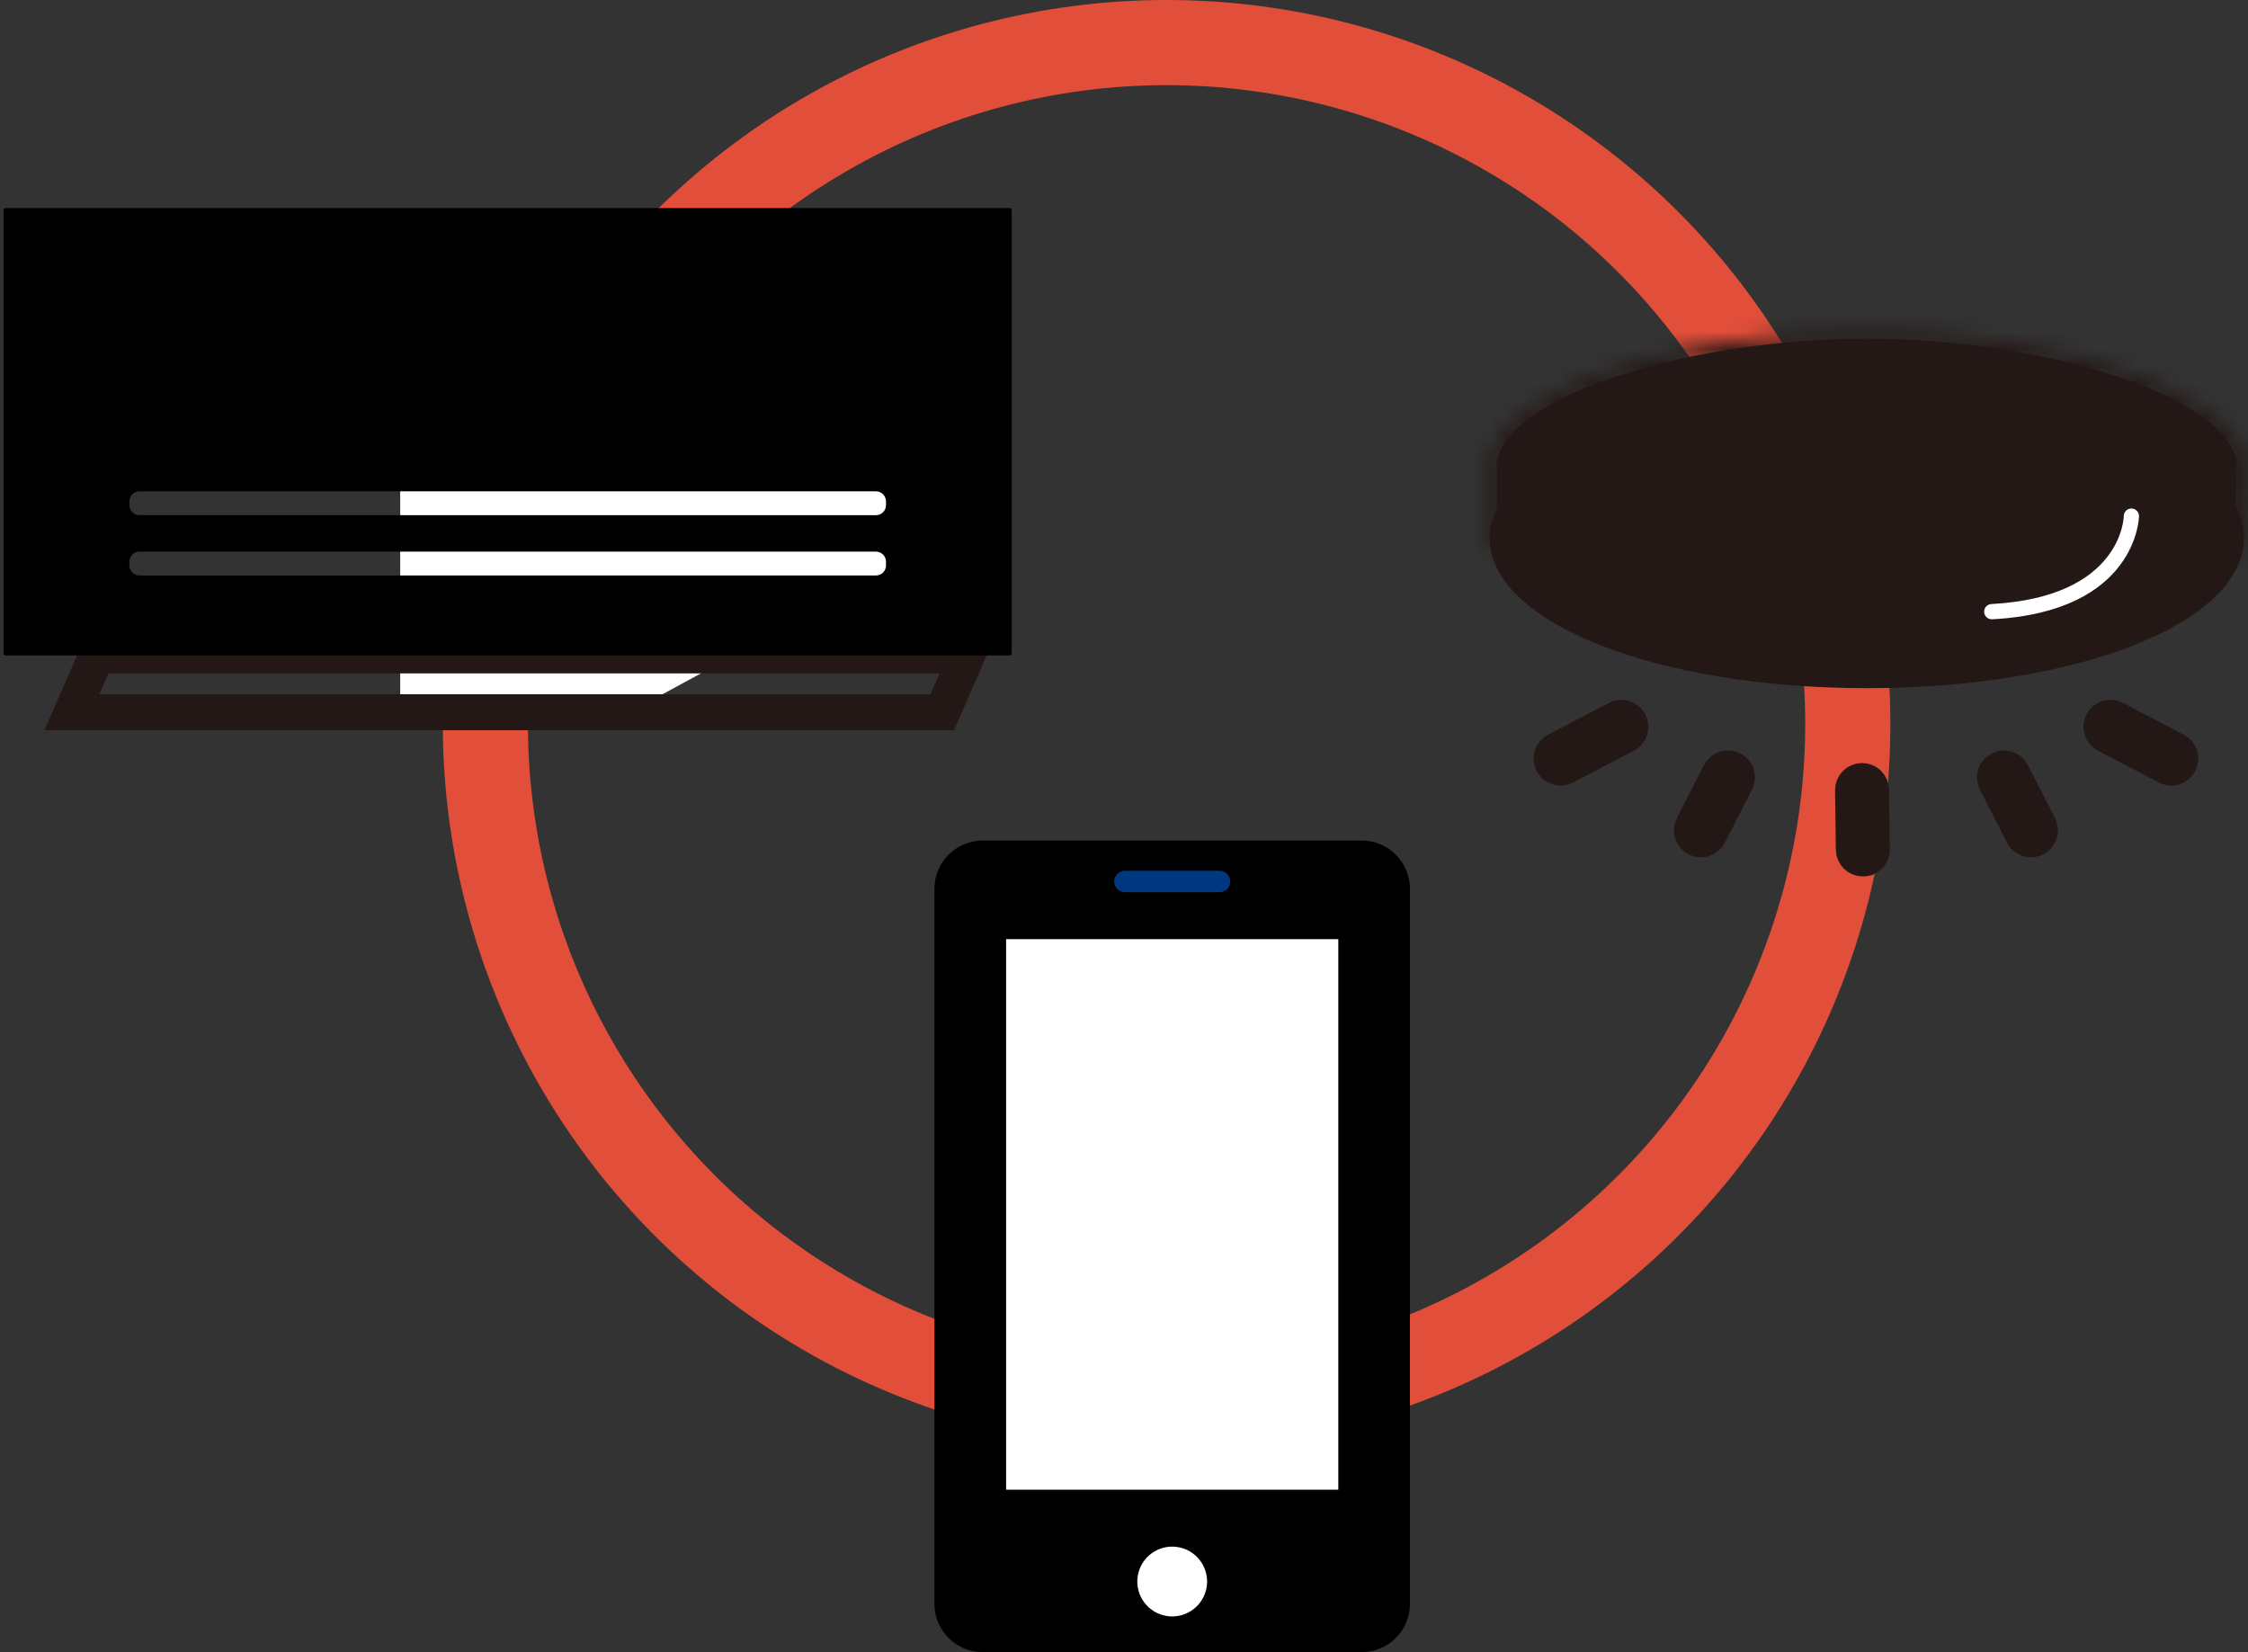
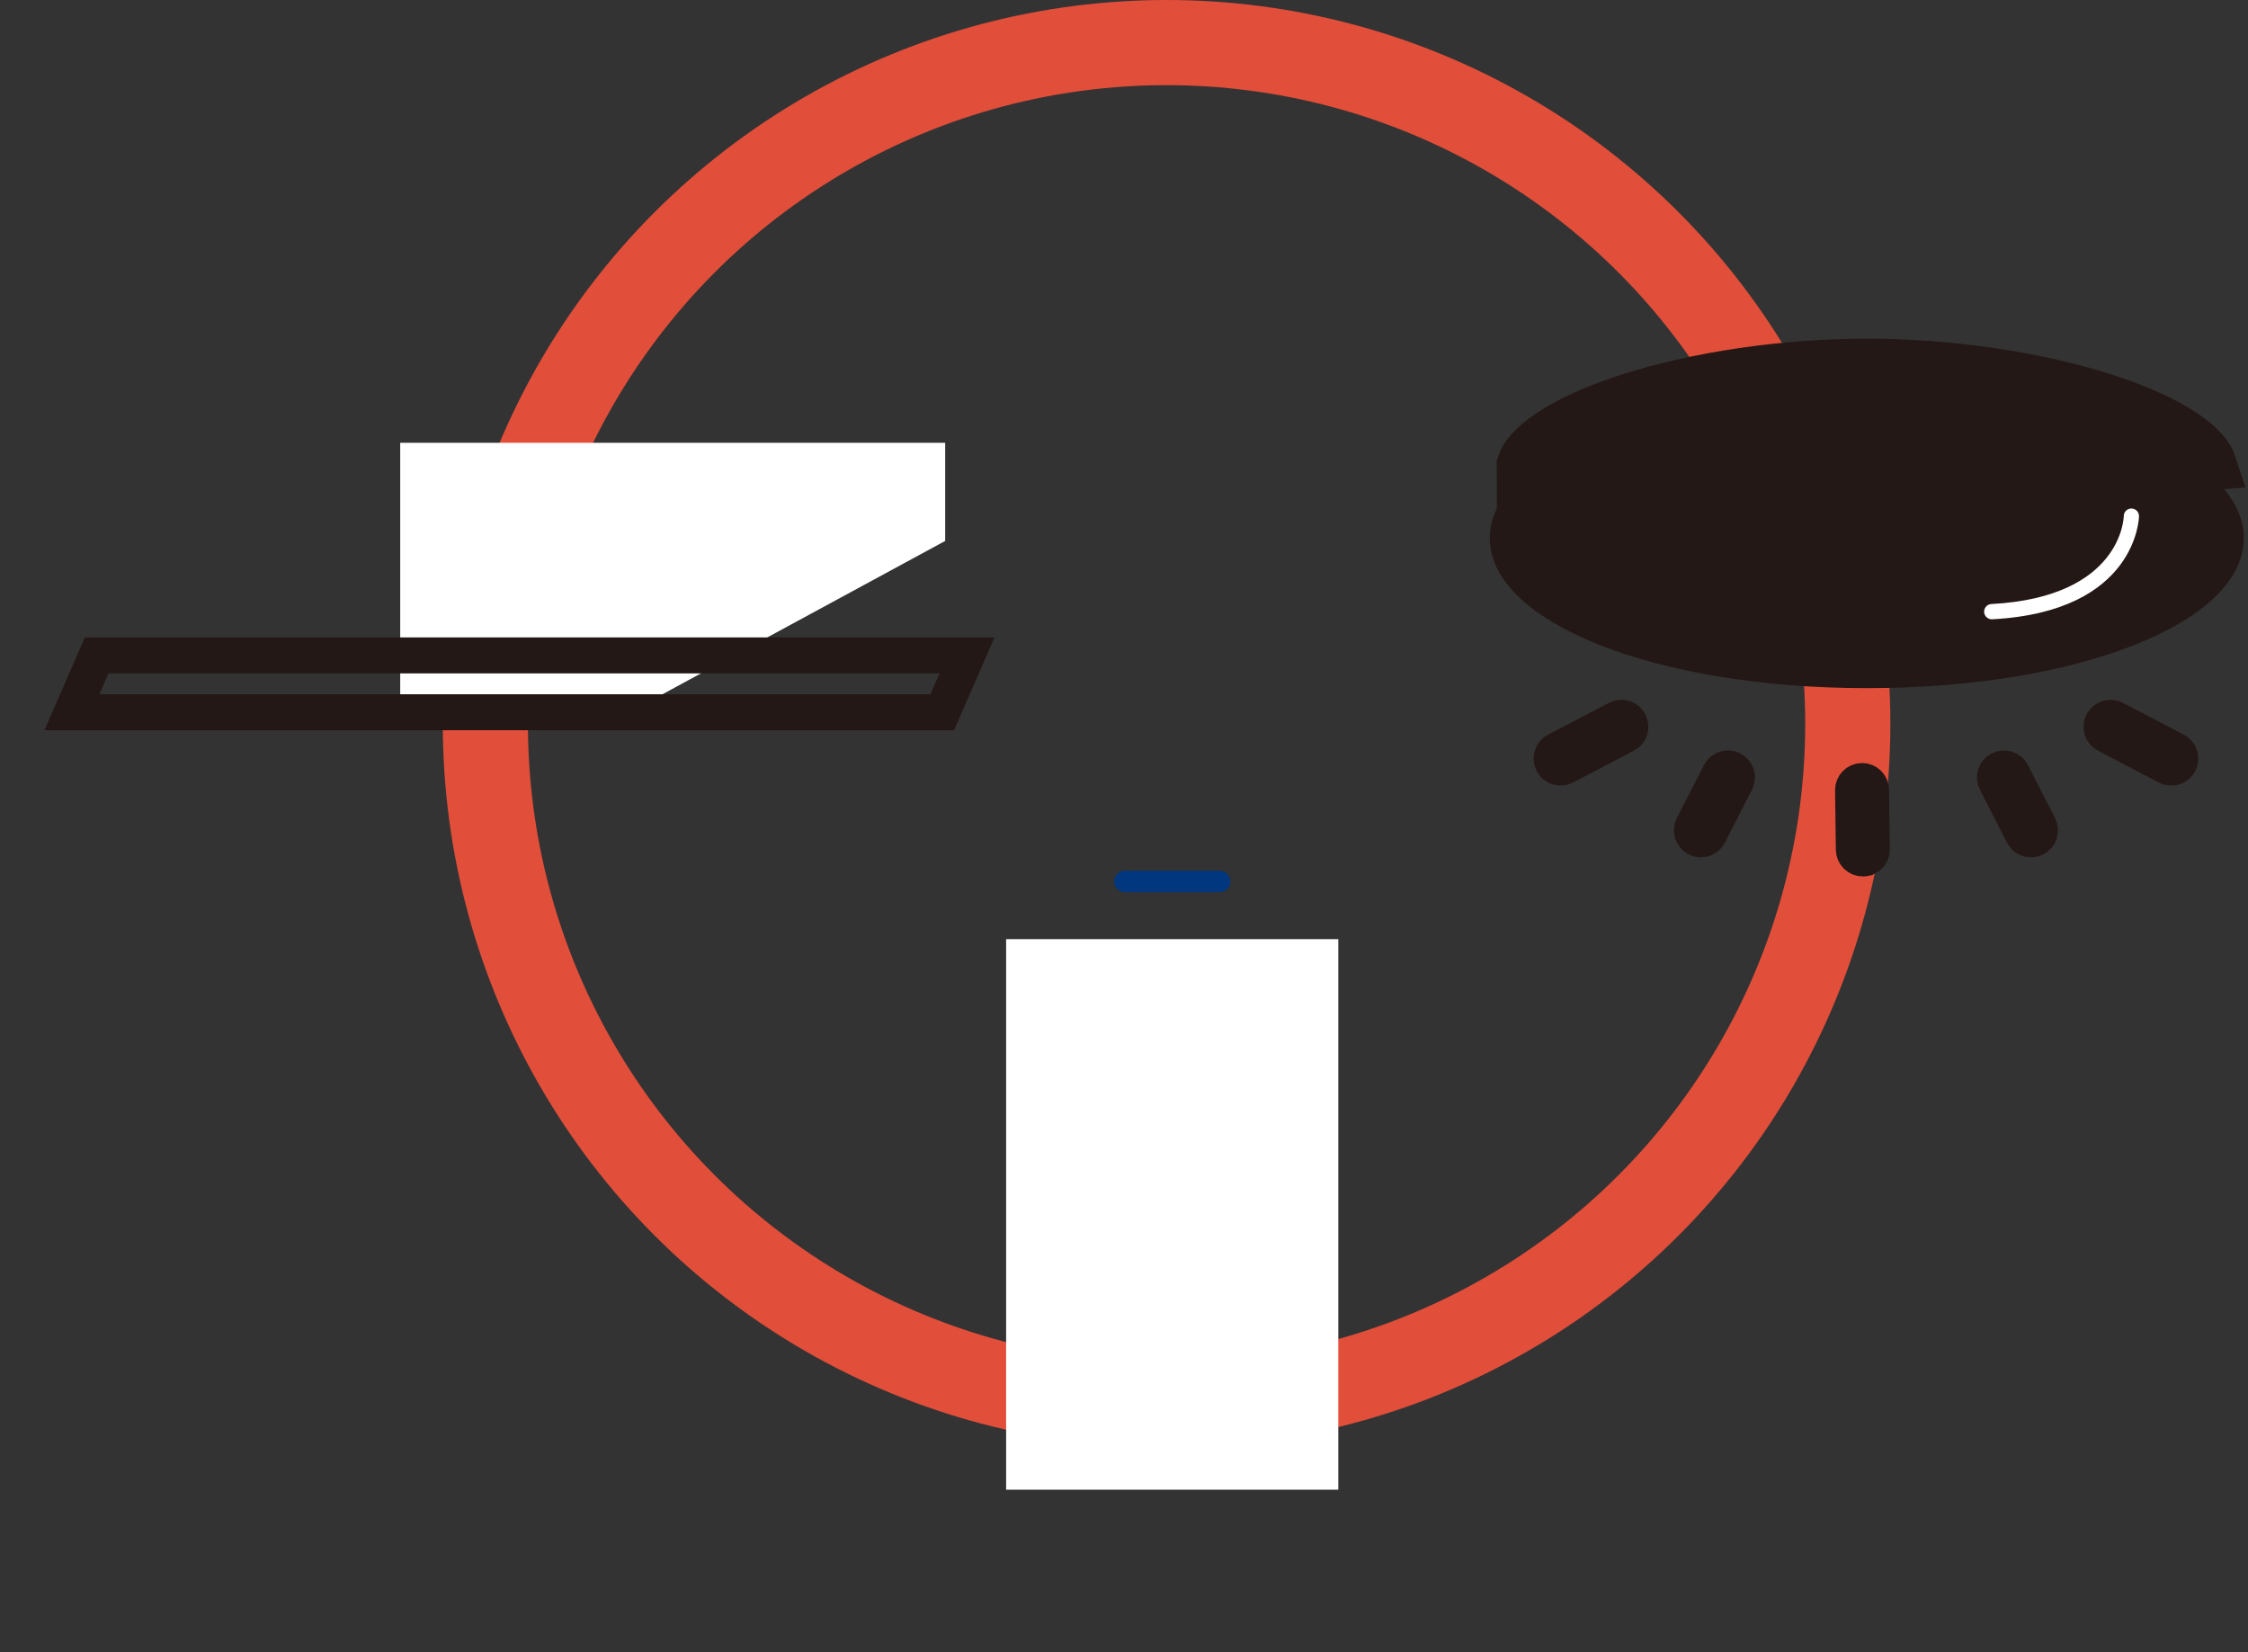
<svg xmlns="http://www.w3.org/2000/svg" width="132" height="97" viewBox="0 0 132 97" fill="none">
  <rect x="0" y="0" width="132" height="97" fill="#333333" stroke="none" />
  <circle cx="68.5" cy="42.5" r="40" stroke="#E14E3A" stroke-width="5" />
-   <path d="M79.963 97H57.699C56.137 97 54.869 95.73 54.869 94.17V52.183C54.869 50.621 56.139 49.353 57.699 49.353H79.961C81.522 49.353 82.791 50.623 82.791 52.183V94.17C82.791 95.731 81.52 97 79.961 97H79.963Z" fill="black" />
  <path d="M59.078 87.464H78.584V55.14H59.078V87.464Z" fill="white" />
  <path d="M71.613 52.383H66.051C65.703 52.383 65.421 52.102 65.421 51.754C65.421 51.406 65.703 51.124 66.051 51.124H71.613C71.961 51.124 72.243 51.406 72.243 51.754C72.243 52.102 71.961 52.383 71.613 52.383Z" fill="#00377E" />
-   <path d="M70.825 93.326C71.085 92.225 70.403 91.121 69.301 90.861C68.2 90.601 67.096 91.283 66.836 92.385C66.576 93.487 67.258 94.59 68.36 94.85C69.461 95.11 70.565 94.428 70.825 93.326Z" fill="white" />
  <path d="M36.615 42L55.5 31.76V26H23.5V42H36.615Z" fill="white" />
  <path d="M56.02 42.873H2.607L4.984 37.424H58.397L56.02 42.873ZM5.835 40.761H54.636L55.169 39.538H6.367L5.835 40.761Z" fill="#231815" />
-   <path fill-rule="evenodd" clip-rule="evenodd" d="M0.323 12.218H59.296C59.358 12.218 59.408 12.268 59.408 12.331V38.37C59.408 38.432 59.358 38.482 59.296 38.482H0.323C0.26 38.482 0.21 38.432 0.21 38.37V12.331C0.21 12.268 0.26 12.218 0.323 12.218ZM8.188 30.248H51.434C51.76 30.248 52.025 29.983 52.025 29.657V29.439C52.025 29.112 51.76 28.847 51.434 28.847H8.188C7.862 28.847 7.597 29.112 7.597 29.439V29.657C7.597 29.983 7.862 30.248 8.188 30.248ZM51.434 33.789H8.188C7.862 33.789 7.597 33.524 7.597 33.197V32.979C7.597 32.652 7.862 32.387 8.188 32.387H51.434C51.76 32.387 52.025 32.652 52.025 32.979V33.197C52.025 33.524 51.76 33.789 51.434 33.789Z" fill="black" />
  <path d="M99.178 21.719C97.221 22.045 89.394 24.328 88.742 28.567L99.83 25.632L99.178 21.719Z" fill="white" />
  <path d="M91.635 45.123C91.424 45.123 91.222 45.008 91.118 44.81C90.969 44.524 91.078 44.17 91.364 44.021L94.937 42.154C95.223 42.005 95.576 42.117 95.726 42.4C95.875 42.686 95.766 43.039 95.48 43.188L91.906 45.056C91.819 45.1 91.727 45.123 91.638 45.123H91.635Z" stroke="#231815" stroke-width="2" stroke-miterlimit="10" />
  <path d="M99.873 49.335C99.784 49.335 99.694 49.315 99.607 49.271C99.321 49.124 99.207 48.773 99.353 48.485L100.945 45.377C101.092 45.091 101.442 44.976 101.731 45.123C102.017 45.27 102.131 45.62 101.984 45.909L100.393 49.017C100.288 49.218 100.085 49.335 99.873 49.335Z" stroke="#231815" stroke-width="2" stroke-miterlimit="10" />
  <path d="M109.656 50.392C109.576 50.434 109.487 50.459 109.392 50.459C109.069 50.464 108.805 50.206 108.8 49.882L108.753 46.391C108.748 46.07 109.007 45.804 109.33 45.799C109.653 45.794 109.917 46.053 109.922 46.376L109.969 49.867C109.971 50.094 109.845 50.292 109.658 50.392H109.656Z" stroke="#231815" stroke-width="2" stroke-miterlimit="10" />
  <path d="M127.498 45.123C127.709 45.123 127.91 45.009 128.015 44.81C128.164 44.524 128.055 44.171 127.769 44.021L124.195 42.154C123.909 42.005 123.556 42.117 123.407 42.4C123.258 42.686 123.367 43.039 123.653 43.188L127.226 45.056C127.314 45.101 127.406 45.123 127.495 45.123H127.498Z" stroke="#231815" stroke-width="2" stroke-miterlimit="10" />
  <path d="M119.259 49.335C119.349 49.335 119.438 49.315 119.525 49.271C119.811 49.124 119.926 48.773 119.779 48.485L118.187 45.377C118.041 45.091 117.69 44.976 117.402 45.123C117.116 45.27 117.001 45.62 117.148 45.909L118.739 49.017C118.844 49.218 119.048 49.335 119.259 49.335Z" stroke="#231815" stroke-width="2" stroke-miterlimit="10" />
-   <path d="M129.841 27.27L129.751 30.549L89.399 30.368L89.386 27.276C89.521 26.851 89.969 26.234 91.038 25.514C92.165 24.756 93.765 24.033 95.722 23.408C99.628 22.16 104.703 21.384 109.613 21.384C114.524 21.384 119.599 22.16 123.506 23.408C125.464 24.033 127.064 24.756 128.191 25.514C129.255 26.23 129.704 26.844 129.841 27.27Z" stroke="#231815" stroke-width="3" stroke-miterlimit="10" />
+   <path d="M129.841 27.27L89.399 30.368L89.386 27.276C89.521 26.851 89.969 26.234 91.038 25.514C92.165 24.756 93.765 24.033 95.722 23.408C99.628 22.16 104.703 21.384 109.613 21.384C114.524 21.384 119.599 22.16 123.506 23.408C125.464 24.033 127.064 24.756 128.191 25.514C129.255 26.23 129.704 26.844 129.841 27.27Z" stroke="#231815" stroke-width="3" stroke-miterlimit="10" />
  <mask id="path-16-inside-1_76_3184" fill="white">
-     <path d="M131.207 32.503L87.903 32.309C87.656 32.309 87.457 32.11 87.457 31.864L87.438 27.1C87.438 27.07 87.44 27.04 87.447 27.01C88.343 22.547 99.848 19.436 109.613 19.436C119.378 19.436 130.887 22.547 131.782 27.008C131.789 27.04 131.792 27.075 131.789 27.107L131.655 32.065C131.647 32.307 131.448 32.501 131.207 32.501V32.503ZM88.35 31.416L130.772 31.605L130.894 27.137C130.096 23.569 119.99 20.331 109.613 20.331C99.237 20.331 89.123 23.571 88.333 27.142L88.35 31.416Z" />
-   </mask>
+     </mask>
  <path d="M131.207 32.503L131.194 35.503L134.207 35.517V32.503H131.207ZM87.903 32.309L87.916 29.309H87.903V32.309ZM87.457 31.864H90.457L90.457 31.852L87.457 31.864ZM87.438 27.1H84.438L84.438 27.112L87.438 27.1ZM87.447 27.01L90.358 27.738L90.375 27.669L90.389 27.6L87.447 27.01ZM131.782 27.008L128.84 27.598L128.849 27.64L128.859 27.682L131.782 27.008ZM131.789 27.107L128.798 26.877L128.792 26.951L128.79 27.026L131.789 27.107ZM131.655 32.065L134.653 32.158L134.654 32.147L131.655 32.065ZM131.207 32.501V29.501H128.207V32.501H131.207ZM88.35 31.416L85.35 31.429L85.362 34.403L88.337 34.416L88.35 31.416ZM130.772 31.605L130.759 34.605L133.691 34.618L133.771 31.687L130.772 31.605ZM130.894 27.137L133.893 27.219L133.903 26.846L133.822 26.482L130.894 27.137ZM88.333 27.142L85.404 26.493L85.331 26.82L85.333 27.154L88.333 27.142ZM131.221 29.503L87.916 29.309L87.889 35.309L131.194 35.503L131.221 29.503ZM87.903 29.309C89.313 29.309 90.457 30.453 90.457 31.864H84.457C84.457 33.767 85.999 35.309 87.903 35.309V29.309ZM90.457 31.852L90.438 27.087L84.438 27.112L84.457 31.877L90.457 31.852ZM90.438 27.1C90.438 27.234 90.427 27.462 90.358 27.738L84.537 26.282C84.453 26.618 84.438 26.906 84.438 27.1H90.438ZM90.389 27.6C90.384 27.625 90.495 27.175 91.598 26.427C92.63 25.728 94.161 25.027 96.112 24.409C99.997 23.176 105.005 22.436 109.613 22.436V16.436C104.457 16.436 98.83 17.251 94.297 18.69C92.038 19.406 89.915 20.32 88.233 21.46C86.622 22.551 84.959 24.163 84.506 26.42L90.389 27.6ZM109.613 22.436C114.222 22.436 119.231 23.176 123.117 24.408C125.067 25.027 126.599 25.728 127.632 26.427C128.735 27.174 128.846 27.625 128.84 27.598L134.723 26.417C134.27 24.16 132.606 22.549 130.995 21.458C129.313 20.319 127.19 19.406 124.931 18.689C120.397 17.251 114.77 16.436 109.613 16.436V22.436ZM128.859 27.682C128.797 27.414 128.777 27.143 128.798 26.877L134.78 27.337C134.806 27.006 134.782 26.666 134.705 26.333L128.859 27.682ZM128.79 27.026L128.656 31.984L134.654 32.147L134.788 27.188L128.79 27.026ZM128.656 31.973C128.699 30.604 129.818 29.501 131.207 29.501V35.501C133.079 35.501 134.596 34.009 134.653 32.158L128.656 31.973ZM128.207 32.501V32.503H134.207V32.501H128.207ZM88.337 34.416L130.759 34.605L130.785 28.605L88.364 28.416L88.337 34.416ZM133.771 31.687L133.893 27.219L127.895 27.055L127.773 31.524L133.771 31.687ZM133.822 26.482C133.363 24.431 131.762 22.999 130.342 22.063C128.814 21.056 126.875 20.215 124.76 19.538C120.513 18.18 115.081 17.331 109.613 17.331V23.331C114.522 23.331 119.331 24.101 122.931 25.253C124.74 25.832 126.125 26.47 127.04 27.073C128.064 27.748 128.026 28.059 127.966 27.792L133.822 26.482ZM109.613 17.331C104.145 17.331 98.711 18.18 94.463 19.54C92.348 20.217 90.408 21.059 88.88 22.067C87.46 23.004 85.859 24.438 85.404 26.493L91.262 27.791C91.202 28.061 91.161 27.75 92.184 27.075C93.099 26.472 94.484 25.834 96.293 25.255C99.894 24.102 104.705 23.331 109.613 23.331V17.331ZM85.333 27.154L85.35 31.429L91.35 31.404L91.333 27.13L85.333 27.154Z" fill="#231815" mask="url(#path-16-inside-1_76_3184)" />
  <path d="M131.304 31.601C131.304 36.255 121.594 39.956 109.613 39.956C97.633 39.956 87.925 36.255 87.925 31.601C87.925 26.945 97.635 23.173 109.613 23.173C121.591 23.173 131.304 26.945 131.304 31.601Z" fill="#231815" />
  <path d="M109.613 40.403C97.2 40.403 87.477 36.536 87.477 31.6C87.477 26.665 97.2 22.726 109.613 22.726C122.026 22.726 131.752 26.625 131.752 31.6C131.752 36.576 122.026 40.403 109.613 40.403ZM109.613 23.621C98.1 23.621 88.372 27.276 88.372 31.6C88.372 33.62 90.583 35.626 94.437 37.106C98.473 38.655 103.862 39.508 109.616 39.508C115.37 39.508 120.758 38.655 124.794 37.106C128.648 35.626 130.859 33.62 130.859 31.6C130.859 27.276 121.131 23.621 109.616 23.621H109.613Z" fill="#231815" />
  <path d="M116.954 36.36C116.718 36.36 116.519 36.176 116.506 35.935C116.494 35.689 116.683 35.477 116.929 35.465C124.615 35.059 124.705 30.35 124.705 30.302C124.705 30.056 124.906 29.855 125.152 29.855C125.399 29.855 125.6 30.056 125.6 30.302C125.6 30.36 125.501 35.91 116.976 36.36C116.969 36.36 116.961 36.36 116.952 36.36H116.954Z" fill="white" />
</svg>